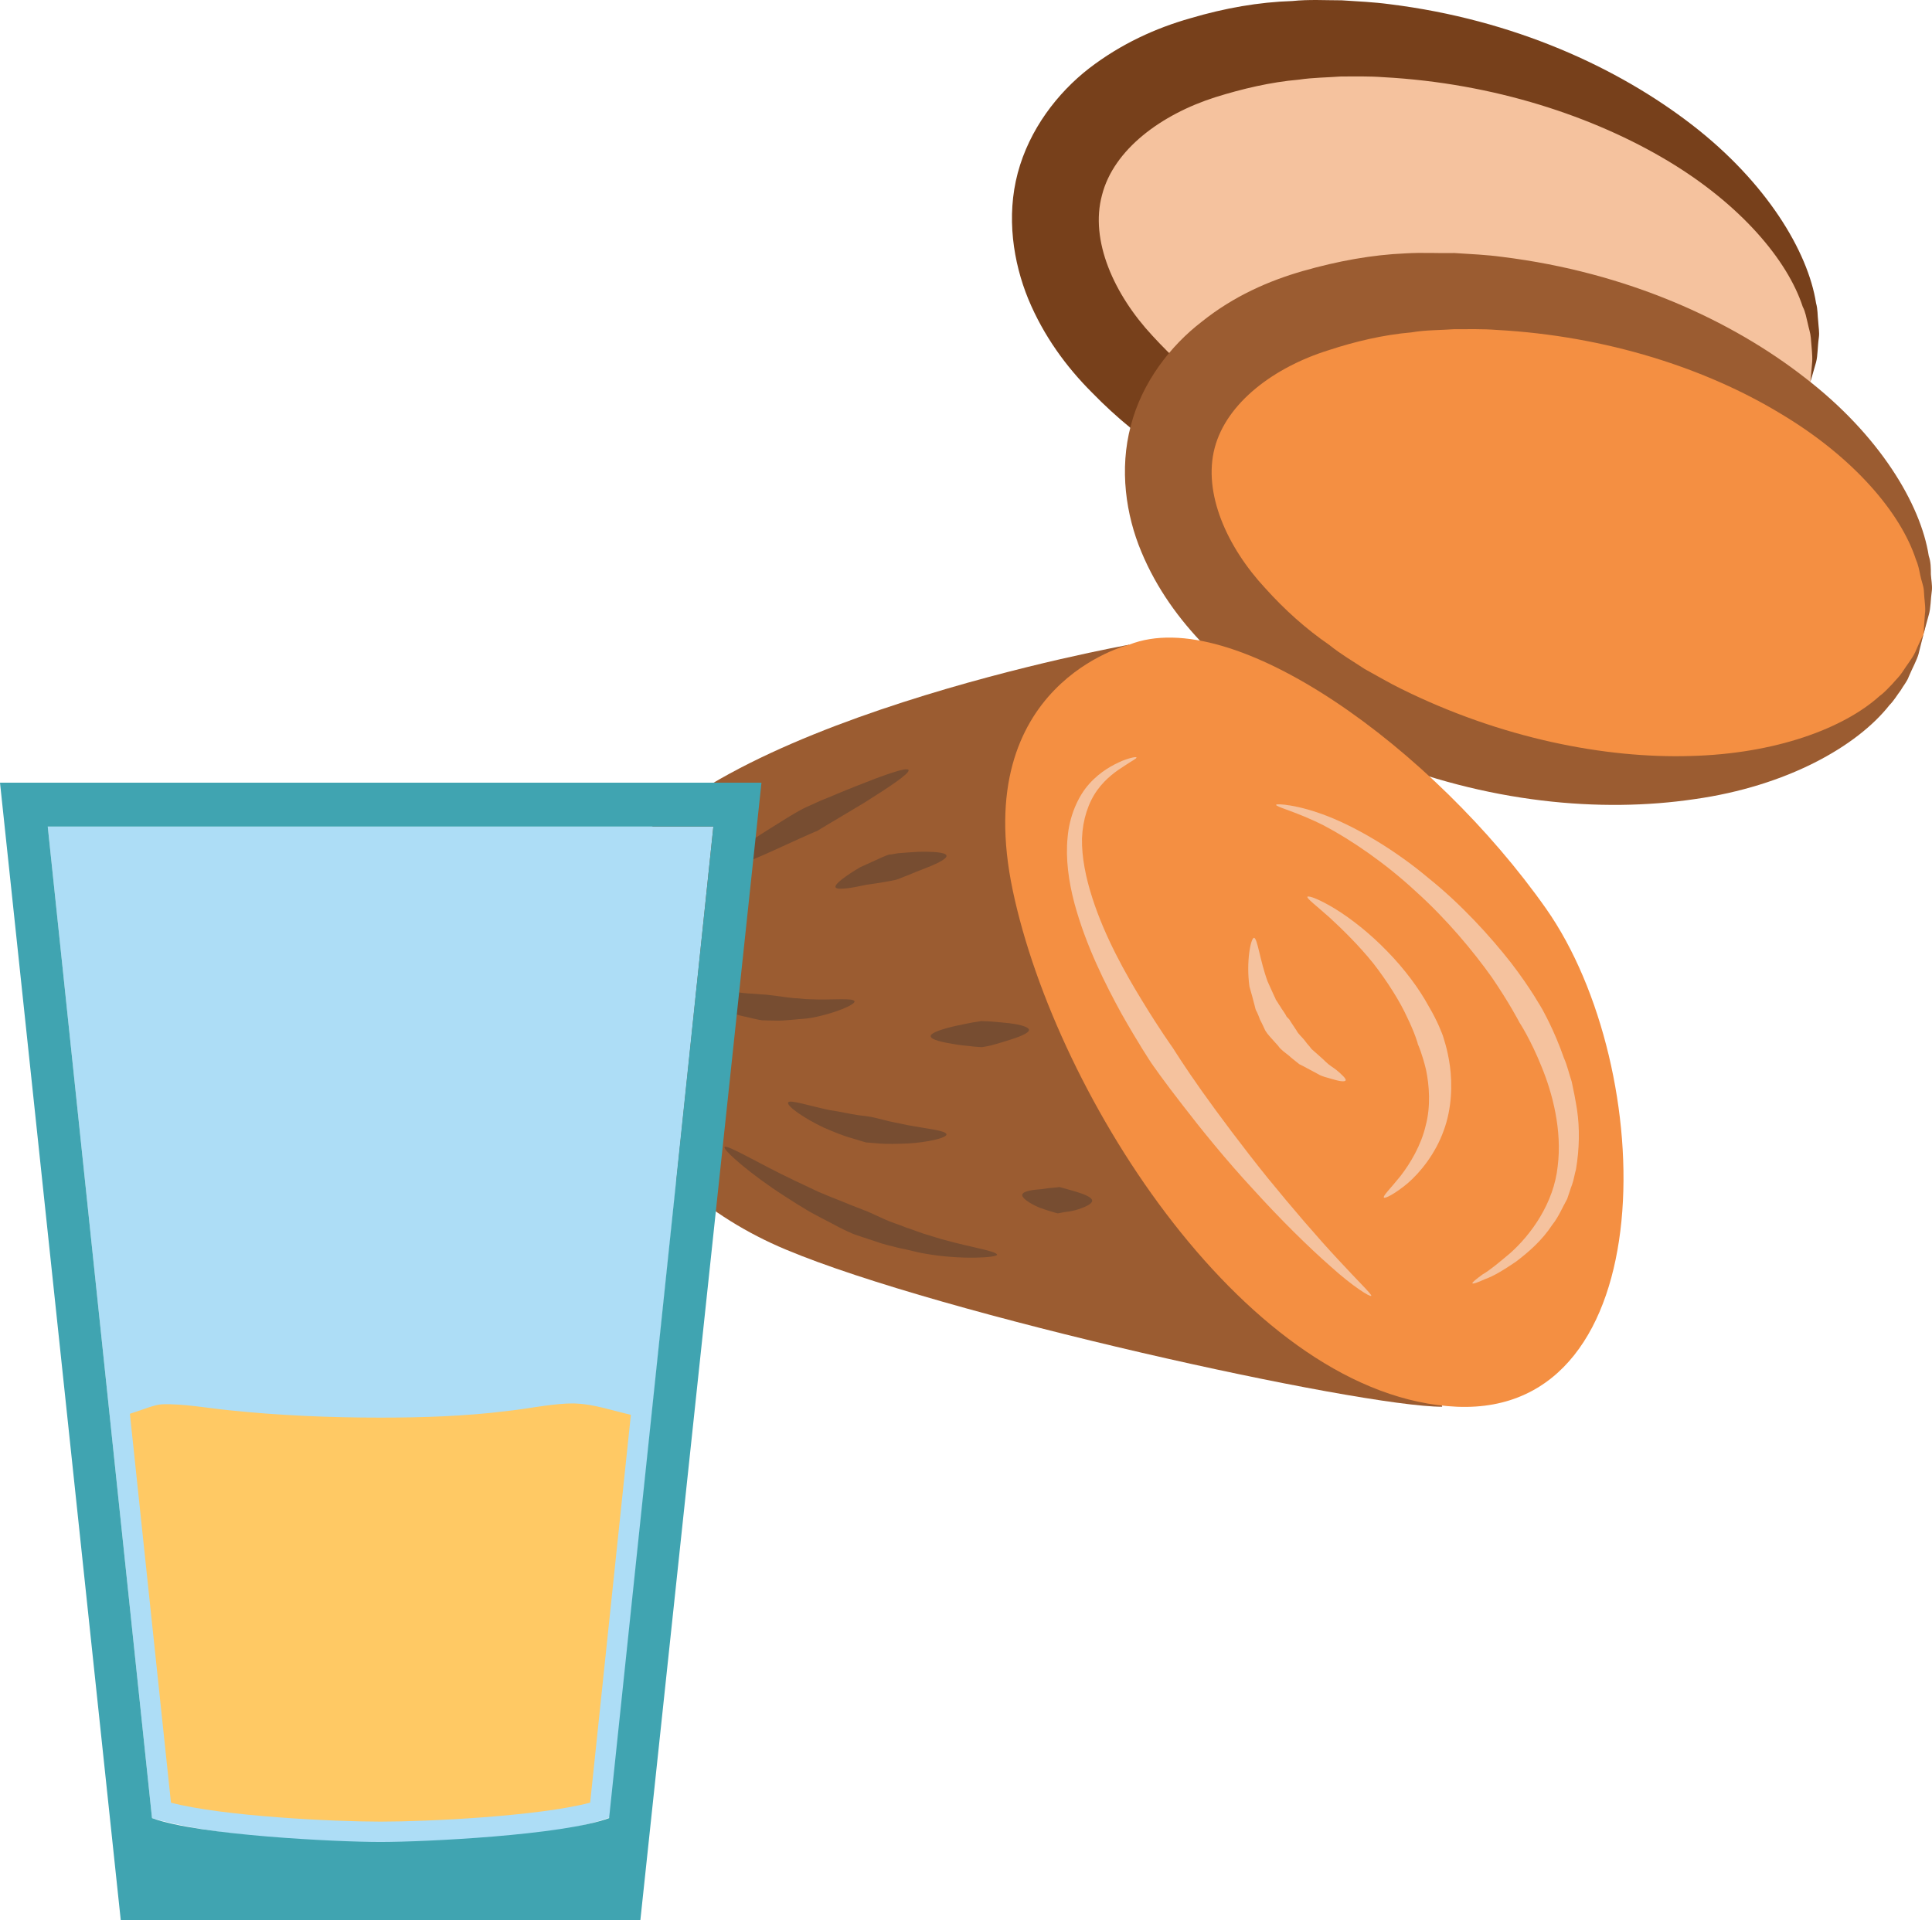
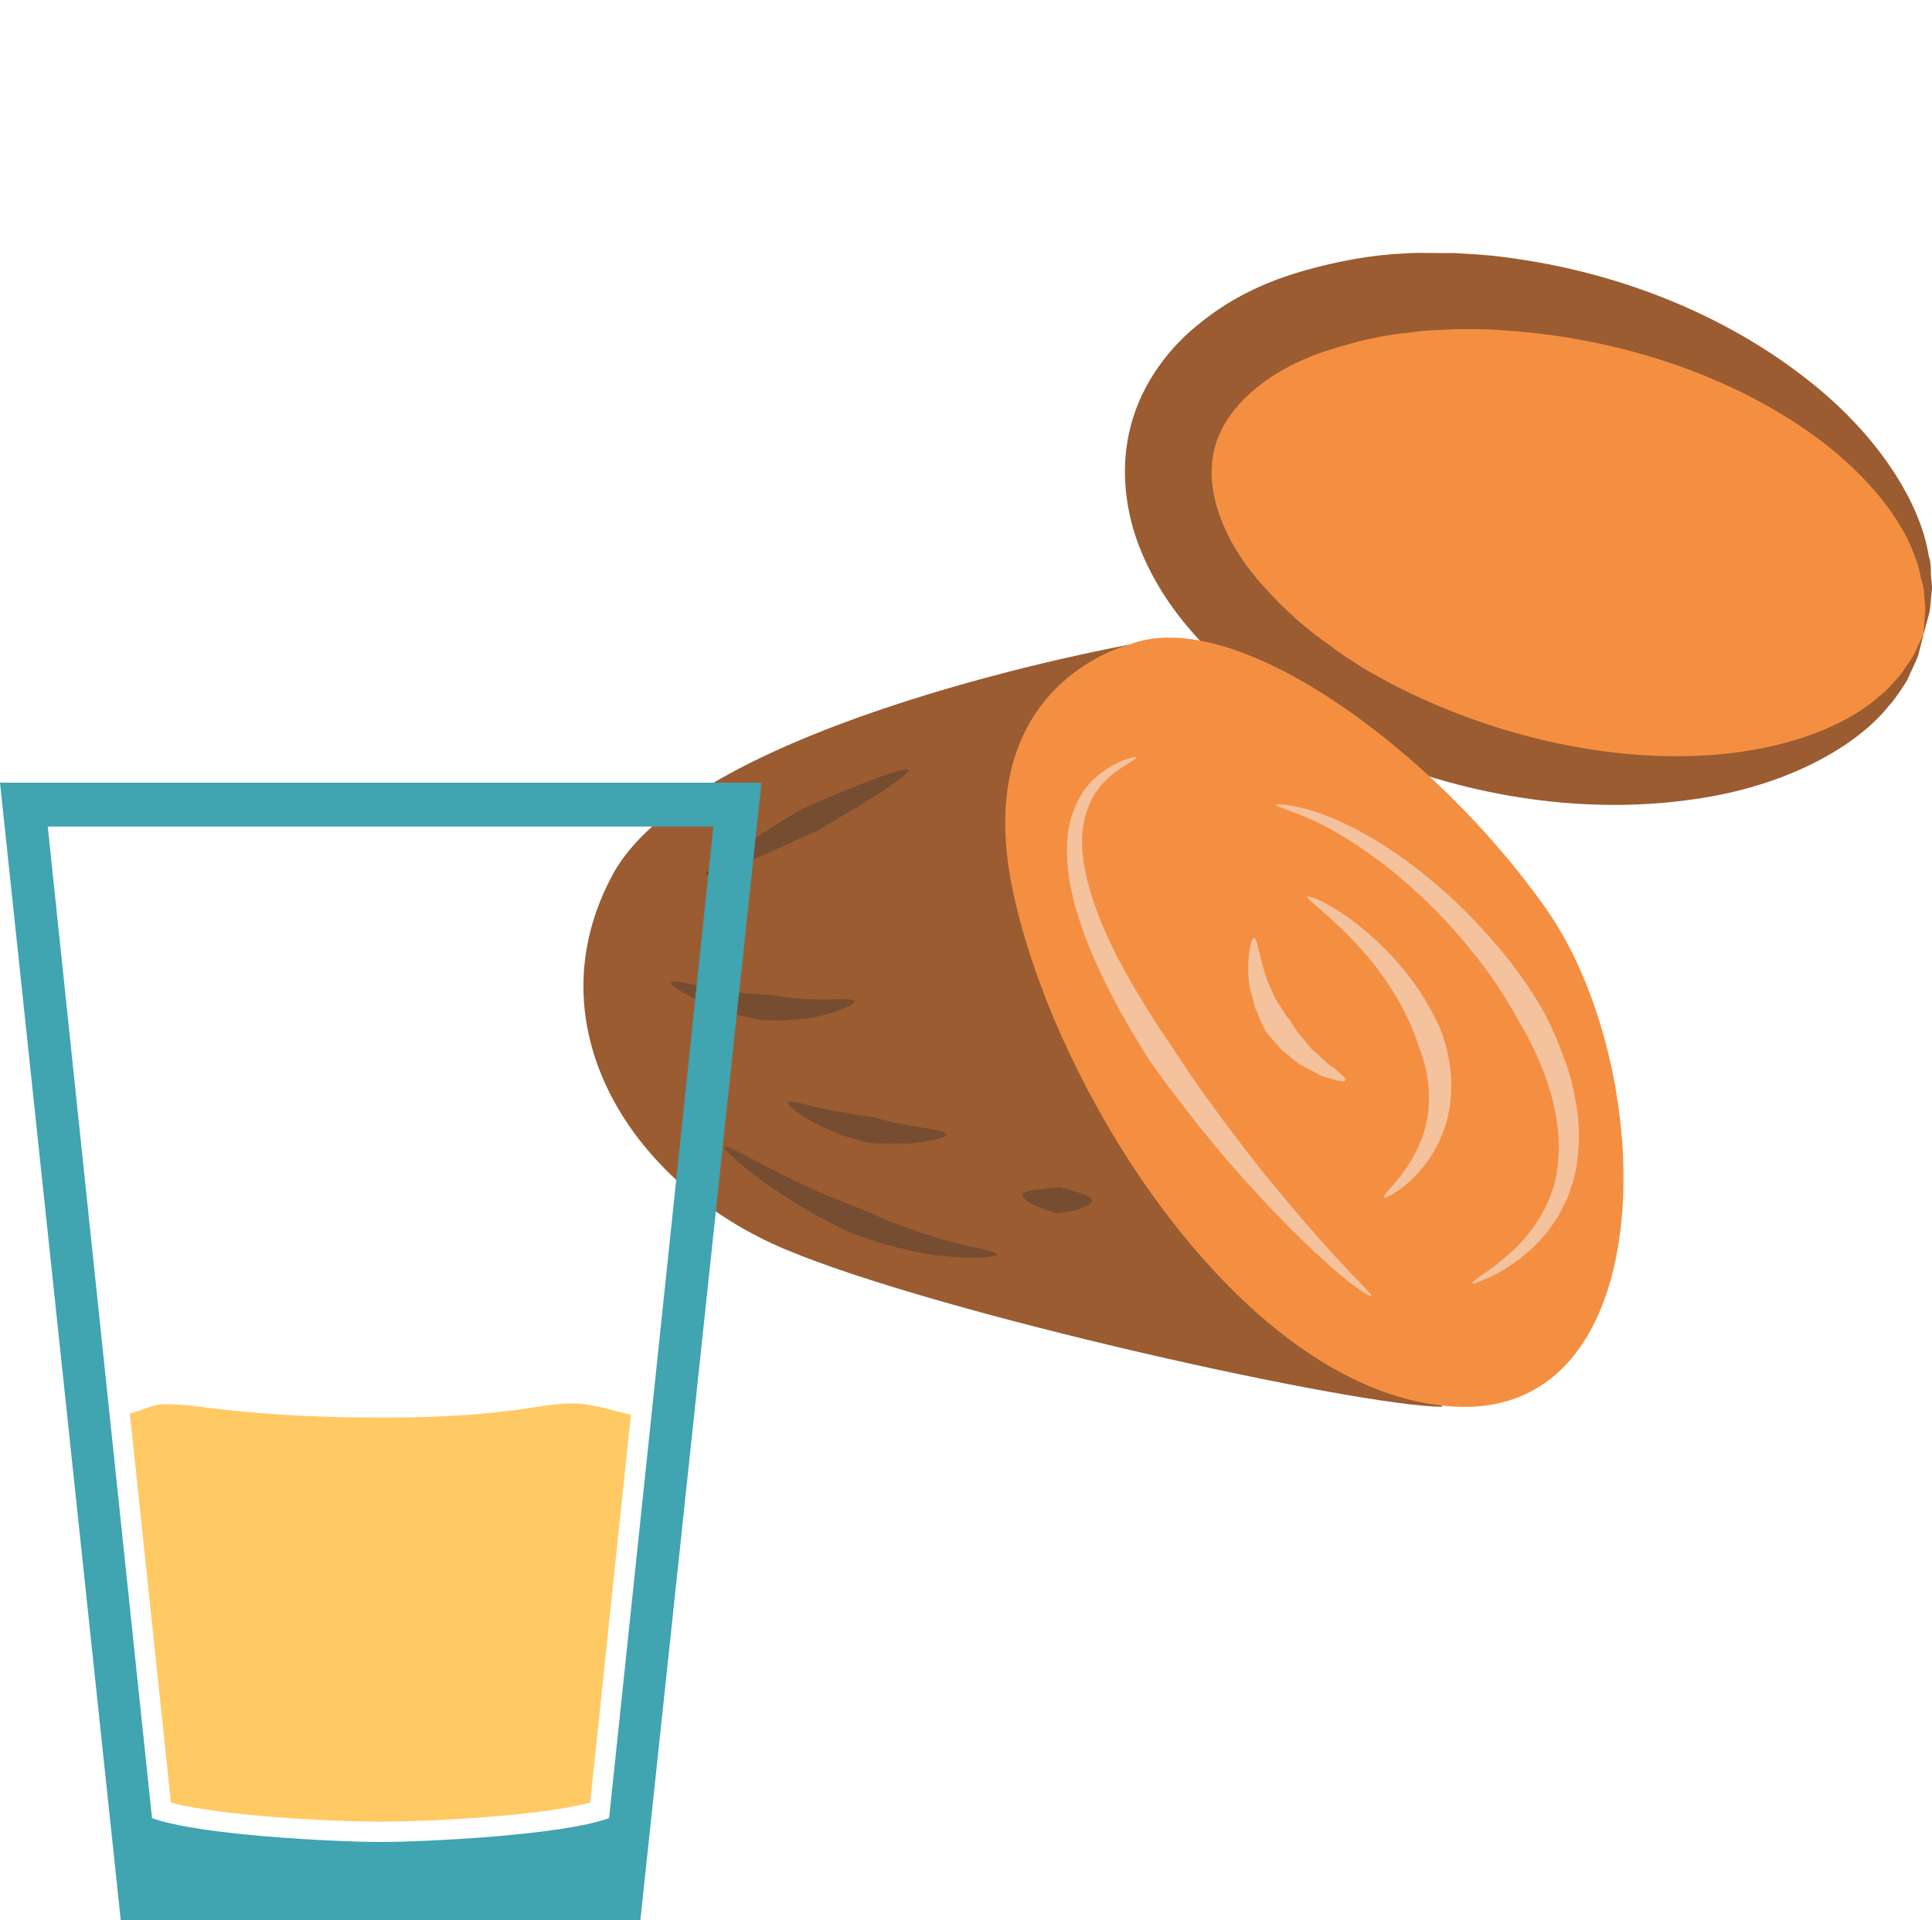
<svg xmlns="http://www.w3.org/2000/svg" xmlns:ns1="http://sodipodi.sourceforge.net/DTD/sodipodi-0.dtd" xmlns:ns2="http://www.inkscape.org/namespaces/inkscape" xml:space="preserve" width="55.032mm" height="54.709mm" version="1.1" style="clip-rule:evenodd;fill-rule:evenodd;image-rendering:optimizeQuality;shape-rendering:geometricPrecision;text-rendering:geometricPrecision" viewBox="0 0 5503.201 5470.893" id="svg49" ns1:docname="3324.svg" ns2:version="0.92.4 (5da689c313, 2019-01-14)">
  <ns1:namedview pagecolor="#ffffff" bordercolor="#666666" borderopacity="1" objecttolerance="10" gridtolerance="10" guidetolerance="10" ns2:pageopacity="0" ns2:pageshadow="2" ns2:window-width="640" ns2:window-height="480" id="namedview51" showgrid="false" ns2:zoom="0.2102413" ns2:cx="102.61417" ns2:cy="91.691337" ns2:window-x="0" ns2:window-y="0" ns2:window-maximized="0" ns2:current-layer="svg49" />
  <defs id="defs4">
    <style type="text/css" id="style2">
   
    .fil7 {fill:#FFC964}
    .fil1 {fill:#77401B;fill-rule:nonzero}
    .fil4 {fill:#774D31;fill-rule:nonzero}
    .fil3 {fill:#9B5C31;fill-rule:nonzero}
    .fil2 {fill:#F48F42;fill-rule:nonzero}
    .fil0 {fill:#F5C29E;fill-rule:nonzero}
    .fil5 {fill:#ADDDF6;}
    .fil6 {fill:#40A4B1;}
   
  </style>
  </defs>
  <g id="Vrstva_x0020_1" transform="translate(-7785,-11805.107)">
    <g id="_538258272">
-       <path class="fil0" d="m 12942,12892 c -93,351 -646,511 -1236,355 -591,-155 -995,-566 -902,-918 92,-351 646,-511 1237,-355 590,155 994,566 901,918 z" id="path7" ns2:connector-curvature="0" style="fill:#f5c29e;fill-rule:nonzero" />
-       <path class="fil1" d="m 12942,12892 c 0,0 2,-19 5,-57 1,-18 -2,-41 -4,-68 -1,-13 -6,-27 -9,-42 -4,-15 -6,-31 -14,-46 -43,-132 -176,-291 -385,-416 -209,-125 -493,-221 -810,-238 -40,-3 -80,-2 -120,-2 -40,3 -80,3 -120,9 -81,7 -161,26 -238,50 -154,49 -290,149 -323,279 -35,129 34,283 144,401 55,60 115,115 182,161 31,26 68,45 101,68 35,19 69,40 105,57 284,141 578,197 822,191 244,-6 438,-79 540,-172 15,-10 24,-22 34,-34 10,-11 22,-21 30,-32 13,-22 29,-40 36,-57 16,-34 24,-52 24,-52 0,0 -4,19 -14,56 -4,18 -16,39 -27,65 -6,13 -16,26 -24,39 -10,13 -18,30 -31,43 -93,116 -294,229 -557,267 -264,39 -589,12 -920,-124 -41,-17 -82,-38 -124,-57 -39,-23 -82,-44 -121,-72 -81,-50 -158,-113 -229,-186 -72,-72 -137,-160 -181,-266 -43,-105 -63,-235 -30,-359 33,-124 113,-228 203,-298 91,-70 190,-115 289,-143 98,-29 195,-46 290,-49 48,-5 95,-2 141,-2 46,3 91,5 136,11 355,44 651,181 862,344 211,163 330,360 353,508 5,17 4,35 6,51 1,17 4,32 2,46 -4,28 -3,52 -8,71 -10,36 -16,55 -16,55 z" id="path9" ns2:connector-curvature="0" style="fill:#77401b;fill-rule:nonzero" />
      <path class="fil2" d="m 13264,13612 c -93,352 -646,511 -1237,356 -590,-156 -994,-566 -901,-919 93,-351 646,-511 1236,-355 591,155 995,566 902,918 z" id="path11" ns2:connector-curvature="0" style="fill:#f48f42;fill-rule:nonzero" />
      <path class="fil3" d="m 13264,13612 c 0,0 1,-19 4,-57 3,-18 -2,-41 -3,-68 -1,-13 -7,-27 -10,-42 -3,-15 -6,-31 -13,-47 -43,-131 -176,-290 -386,-415 -208,-126 -492,-221 -809,-238 -39,-3 -79,-2 -120,-2 -40,3 -81,2 -121,9 -81,7 -161,26 -237,51 -154,48 -290,149 -324,278 -34,129 35,283 145,401 54,60 115,115 182,161 32,26 67,46 100,68 35,19 70,40 105,57 285,141 580,198 822,191 244,-6 438,-79 540,-171 15,-11 25,-23 36,-34 10,-12 21,-22 28,-33 14,-22 29,-40 37,-57 15,-35 24,-52 24,-52 0,0 -5,19 -14,56 -5,18 -17,39 -28,65 -5,14 -15,25 -23,39 -10,13 -19,29 -32,42 -92,117 -292,231 -556,268 -264,39 -590,12 -920,-124 -42,-17 -83,-38 -124,-58 -40,-23 -82,-43 -121,-70 -81,-50 -158,-113 -230,-186 -71,-73 -136,-161 -180,-267 -44,-105 -63,-235 -30,-359 32,-124 113,-228 203,-297 90,-72 190,-116 288,-144 98,-28 196,-46 291,-50 48,-3 94,0 140,-1 47,3 92,5 136,11 356,44 653,181 862,344 212,163 330,360 353,508 6,17 6,35 6,52 1,16 4,30 3,45 -4,28 -3,51 -9,71 -10,36 -15,55 -15,55 z" id="path13" ns2:connector-curvature="0" style="fill:#9b5c31;fill-rule:nonzero" />
      <path class="fil3" d="m 11001,13642 c 0,0 -1228,220 -1468,650 -238,432 47,888 490,1073 443,186 1634,448 1870,448 l -288,-1085 z" id="path15" ns2:connector-curvature="0" style="fill:#9b5c31;fill-rule:nonzero" />
      <path class="fil2" d="m 11001,13642 c 0,0 -456,110 -331,701 125,592 674,1444 1265,1470 591,25 574,-963 254,-1419 -321,-456 -891,-870 -1188,-752 z" id="path17" ns2:connector-curvature="0" style="fill:#f48f42;fill-rule:nonzero" />
      <path class="fil4" d="m 10625,15380 c 0,8 -102,15 -204,-3 -26,-4 -50,-12 -74,-16 -24,-6 -46,-11 -65,-18 -37,-12 -63,-21 -63,-21 -3,-1 -30,-12 -66,-32 -19,-10 -41,-21 -64,-34 -22,-13 -46,-28 -69,-43 -94,-60 -177,-132 -171,-140 7,-8 99,48 196,94 25,12 49,23 72,34 23,10 46,19 64,26 38,16 64,25 65,26 2,0 25,10 59,26 17,8 38,14 60,23 22,7 45,17 68,23 94,31 192,43 192,55 z" id="path19" ns2:connector-curvature="0" style="fill:#774d31;fill-rule:nonzero" />
      <path class="fil4" d="m 10481,15037 c 1,10 -54,23 -112,26 -28,1 -58,2 -80,0 -21,-2 -37,-3 -37,-3 -1,0 -17,-5 -40,-12 -23,-6 -52,-18 -80,-30 -57,-27 -107,-62 -102,-72 4,-9 61,10 119,22 29,4 57,11 79,14 22,3 37,5 37,5 1,0 14,3 34,8 20,6 46,10 73,16 53,10 108,15 109,26 z" id="path21" ns2:connector-curvature="0" style="fill:#774d31;fill-rule:nonzero" />
      <path class="fil4" d="m 10896,15226 c 0,10 -24,20 -48,27 -12,3 -25,5 -34,6 -9,2 -16,3 -16,3 -1,0 -8,-2 -18,-5 -10,-3 -23,-7 -36,-12 -27,-12 -50,-27 -47,-37 4,-10 30,-13 55,-15 25,-4 49,-5 51,-6 0,0 6,2 14,4 9,2 20,6 32,9 23,7 47,16 47,26 z" id="path23" ns2:connector-curvature="0" style="fill:#774d31;fill-rule:nonzero" />
      <path class="fil4" d="m 10219,14658 c 3,9 -57,35 -123,47 -16,3 -33,3 -49,5 -16,1 -30,3 -43,3 -26,0 -42,-1 -44,-1 -1,1 -19,-2 -46,-9 -27,-5 -61,-16 -95,-28 -68,-26 -128,-63 -123,-71 5,-10 70,9 137,21 33,4 66,10 92,11 25,2 42,3 43,3 0,0 17,2 40,5 11,2 24,3 39,5 14,0 30,3 45,3 62,3 124,-5 127,6 z" id="path25" ns2:connector-curvature="0" style="fill:#774d31;fill-rule:nonzero" />
      <path class="fil4" d="m 10373,13999 c 4,10 -61,52 -126,93 -33,20 -67,40 -92,55 -25,15 -42,25 -43,26 -2,0 -22,9 -51,22 -29,13 -67,31 -106,48 -77,33 -155,63 -160,54 -5,-9 65,-57 136,-101 35,-23 71,-45 98,-62 28,-17 47,-27 48,-27 1,-1 20,-9 46,-21 28,-11 64,-27 100,-41 73,-29 145,-56 150,-46 z" id="path27" ns2:connector-curvature="0" style="fill:#774d31;fill-rule:nonzero" />
-       <path class="fil4" d="m 10481,14243 c 2,10 -34,26 -71,40 -19,7 -36,15 -50,20 -14,6 -23,9 -24,9 -1,0 -11,2 -26,5 -16,3 -36,6 -58,9 -40,9 -83,16 -87,7 -4,-9 31,-34 70,-57 20,-9 40,-18 55,-25 15,-7 26,-11 27,-11 1,0 11,-1 26,-4 15,-1 35,-3 56,-4 41,-1 81,1 82,11 z" id="path29" ns2:connector-curvature="0" style="fill:#774d31;fill-rule:nonzero" />
-       <path class="fil4" d="m 10716,14739 c 1,10 -32,22 -65,32 -16,5 -33,10 -45,13 -13,3 -21,4 -22,4 0,1 -10,0 -24,-1 -14,-2 -33,-3 -51,-6 -37,-6 -73,-13 -73,-24 0,-10 36,-21 71,-29 18,-4 35,-7 49,-10 13,-2 23,-3 23,-4 0,0 9,1 22,1 12,1 29,2 46,4 34,3 67,10 69,20 z" id="path31" ns2:connector-curvature="0" style="fill:#774d31;fill-rule:nonzero" />
      <path class="fil0" d="m 11691,15497 c -3,4 -52,-26 -115,-83 -64,-56 -144,-135 -221,-220 -77,-83 -149,-172 -202,-241 -53,-68 -87,-117 -89,-120 -2,-3 -37,-56 -84,-139 -45,-82 -102,-194 -135,-317 -16,-61 -25,-125 -19,-186 5,-60 29,-116 61,-152 33,-37 69,-55 94,-66 25,-10 41,-12 41,-10 2,3 -12,9 -34,24 -22,14 -53,35 -78,70 -25,35 -41,83 -43,137 -1,54 11,112 29,168 36,113 96,219 144,297 48,79 84,129 86,132 2,3 33,53 82,122 49,69 117,160 187,247 71,87 144,172 201,233 57,62 98,101 95,104 z" id="path33" ns2:connector-curvature="0" style="fill:#f5c29e;fill-rule:nonzero" />
-       <path class="fil0" d="m 11979,15461 c -1,-2 10,-11 29,-25 21,-12 47,-34 78,-60 60,-53 125,-143 136,-248 13,-103 -15,-209 -46,-284 -30,-75 -61,-123 -63,-126 -1,-2 -29,-56 -79,-129 -52,-73 -128,-165 -216,-244 -86,-80 -184,-147 -262,-188 -79,-40 -138,-53 -136,-59 0,-4 62,-1 148,33 84,33 191,96 285,175 95,76 178,168 236,242 57,74 88,131 90,134 1,3 32,55 61,138 9,20 14,43 22,67 3,13 5,26 8,39 2,12 5,26 7,40 8,53 7,113 -3,171 -4,14 -6,29 -11,43 -5,13 -9,27 -14,41 -14,25 -25,52 -42,73 -30,46 -69,79 -103,105 -35,24 -65,42 -88,50 -22,10 -36,15 -37,12 z" id="path35" ns2:connector-curvature="0" style="fill:#f5c29e;fill-rule:nonzero" />
+       <path class="fil0" d="m 11979,15461 c -1,-2 10,-11 29,-25 21,-12 47,-34 78,-60 60,-53 125,-143 136,-248 13,-103 -15,-209 -46,-284 -30,-75 -61,-123 -63,-126 -1,-2 -29,-56 -79,-129 -52,-73 -128,-165 -216,-244 -86,-80 -184,-147 -262,-188 -79,-40 -138,-53 -136,-59 0,-4 62,-1 148,33 84,33 191,96 285,175 95,76 178,168 236,242 57,74 88,131 90,134 1,3 32,55 61,138 9,20 14,43 22,67 3,13 5,26 8,39 2,12 5,26 7,40 8,53 7,113 -3,171 -4,14 -6,29 -11,43 -5,13 -9,27 -14,41 -14,25 -25,52 -42,73 -30,46 -69,79 -103,105 -35,24 -65,42 -88,50 -22,10 -36,15 -37,12 " id="path35" ns2:connector-curvature="0" style="fill:#f5c29e;fill-rule:nonzero" />
      <path class="fil0" d="m 11727,15217 c -4,-4 19,-26 47,-61 28,-36 59,-88 72,-144 15,-56 10,-116 1,-159 -10,-42 -22,-71 -23,-72 0,-2 -9,-33 -31,-78 -20,-44 -55,-100 -96,-153 -41,-51 -89,-98 -125,-131 -38,-34 -65,-54 -63,-59 4,-4 36,8 80,35 44,27 99,70 148,121 49,50 91,107 117,155 28,47 40,83 41,85 0,2 13,35 20,86 7,51 6,121 -18,185 -23,64 -65,117 -102,149 -37,31 -66,45 -68,41 z" id="path37" ns2:connector-curvature="0" style="fill:#f5c29e;fill-rule:nonzero" />
      <path class="fil0" d="m 11618,14883 c -2,5 -17,3 -40,-4 -12,-4 -26,-6 -39,-14 -13,-7 -28,-15 -43,-23 l -10,-5 -10,-8 c -6,-5 -13,-10 -18,-15 -12,-10 -25,-18 -32,-29 -17,-19 -29,-32 -29,-33 -1,0 -3,-4 -8,-11 -4,-8 -8,-18 -15,-31 -2,-6 -5,-13 -8,-20 -2,-4 -4,-7 -5,-11 -1,-4 -2,-8 -3,-12 -4,-16 -9,-34 -14,-51 -10,-72 4,-139 13,-139 10,1 17,66 39,125 6,14 13,28 19,42 2,3 3,6 4,9 2,3 4,6 6,9 3,6 7,10 10,16 6,9 12,17 15,24 5,4 7,8 8,8 0,1 8,13 20,31 5,10 15,18 23,28 4,5 8,11 13,16 l 7,9 8,7 c 11,10 22,19 32,29 10,10 21,16 30,23 17,14 29,26 27,30 z" id="path39" ns2:connector-curvature="0" style="fill:#f5c29e;fill-rule:nonzero" />
    </g>
-     <path class="fil5" d="m 7921,14160 297,2825 c 290,86 1024,100 1304,-2 l 295,-2823 z" id="path42" ns2:connector-curvature="0" style="fill:#adddf6;" />
    <path class="fil6" d="m 7785,14035 h 2169 l -345,3241 H 8129 Z m 136,125 297,2825 c 133,49 526,68 651,68 125,0 518,-19 651,-68 l 297,-2825 z" id="path44" ns2:connector-curvature="0" style="fill:#40a4b1;" />
    <path class="fil7" d="m 9582,15836 c -52,-12 -105,-30 -154,-32 -10,-1 -20,0 -30,0 -56,3 -111,15 -167,21 -120,15 -241,19 -362,19 -144,0 -288,-6 -431,-21 -61,-6 -130,-19 -191,-17 -23,1 -56,16 -92,27 l 117,1108 c 149,39 463,54 597,54 134,0 448,-15 597,-54 z" id="path46" ns2:connector-curvature="0" style="fill:#ffc964" />
  </g>
</svg>